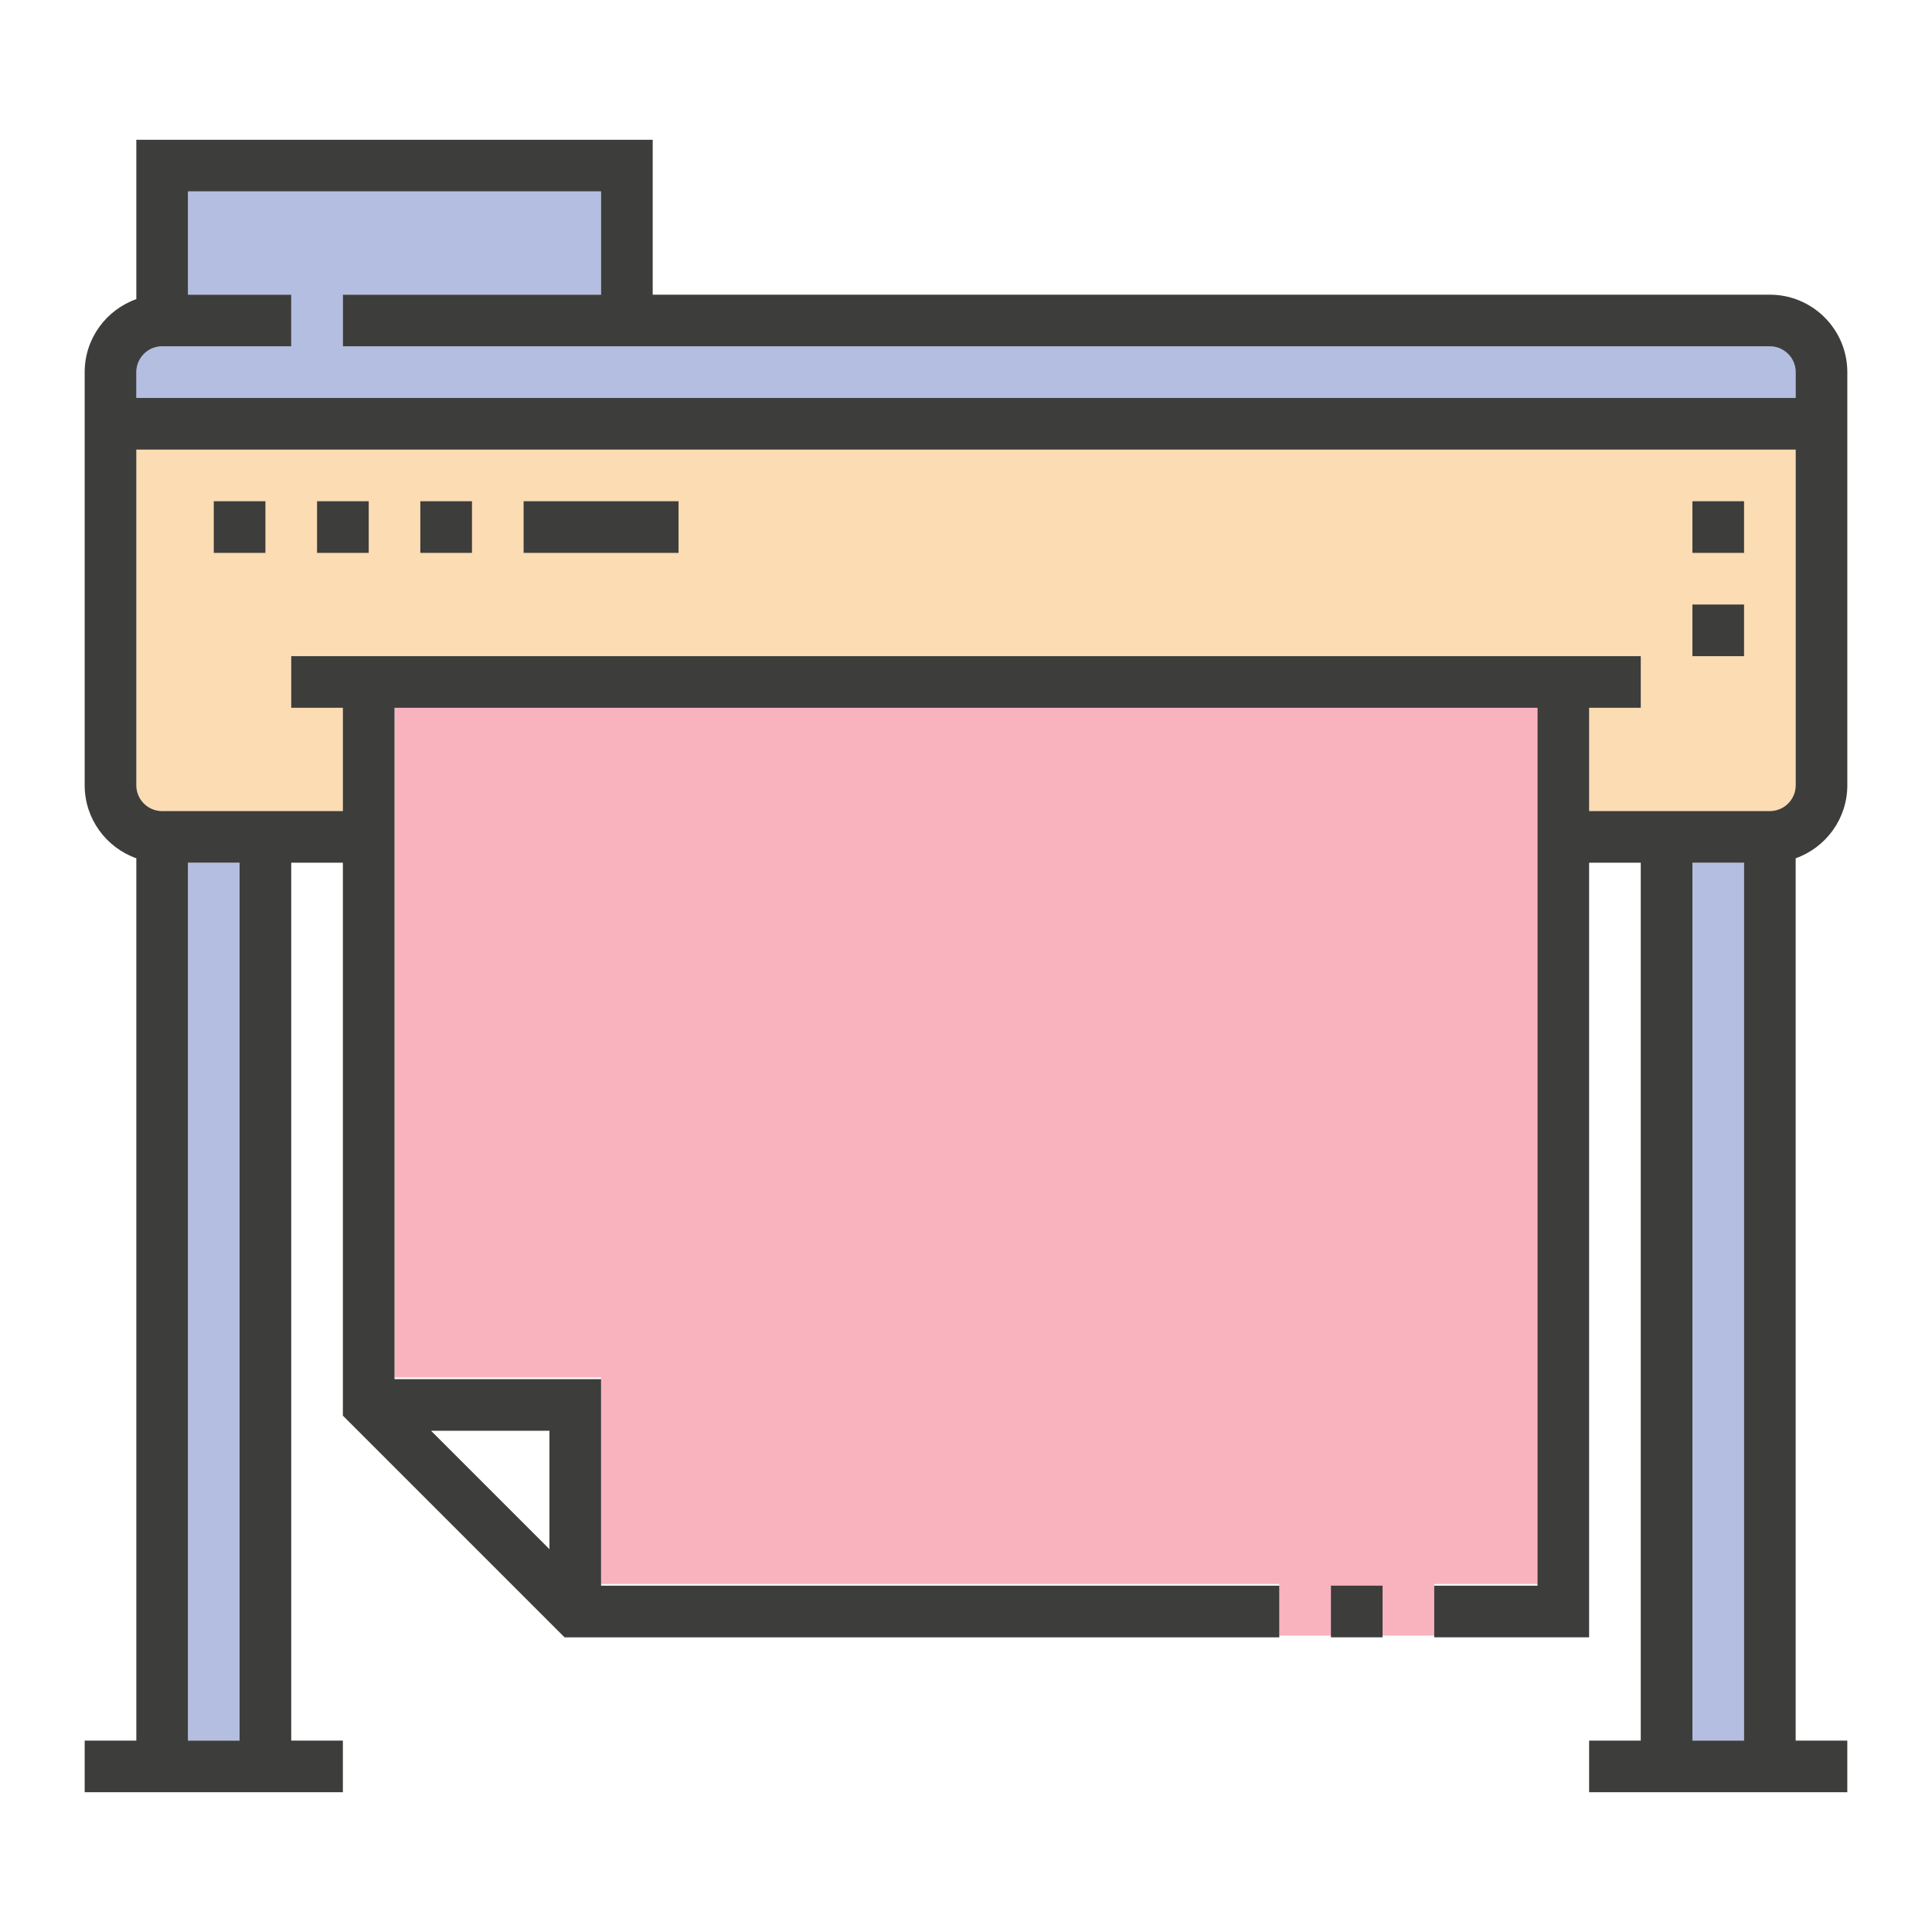
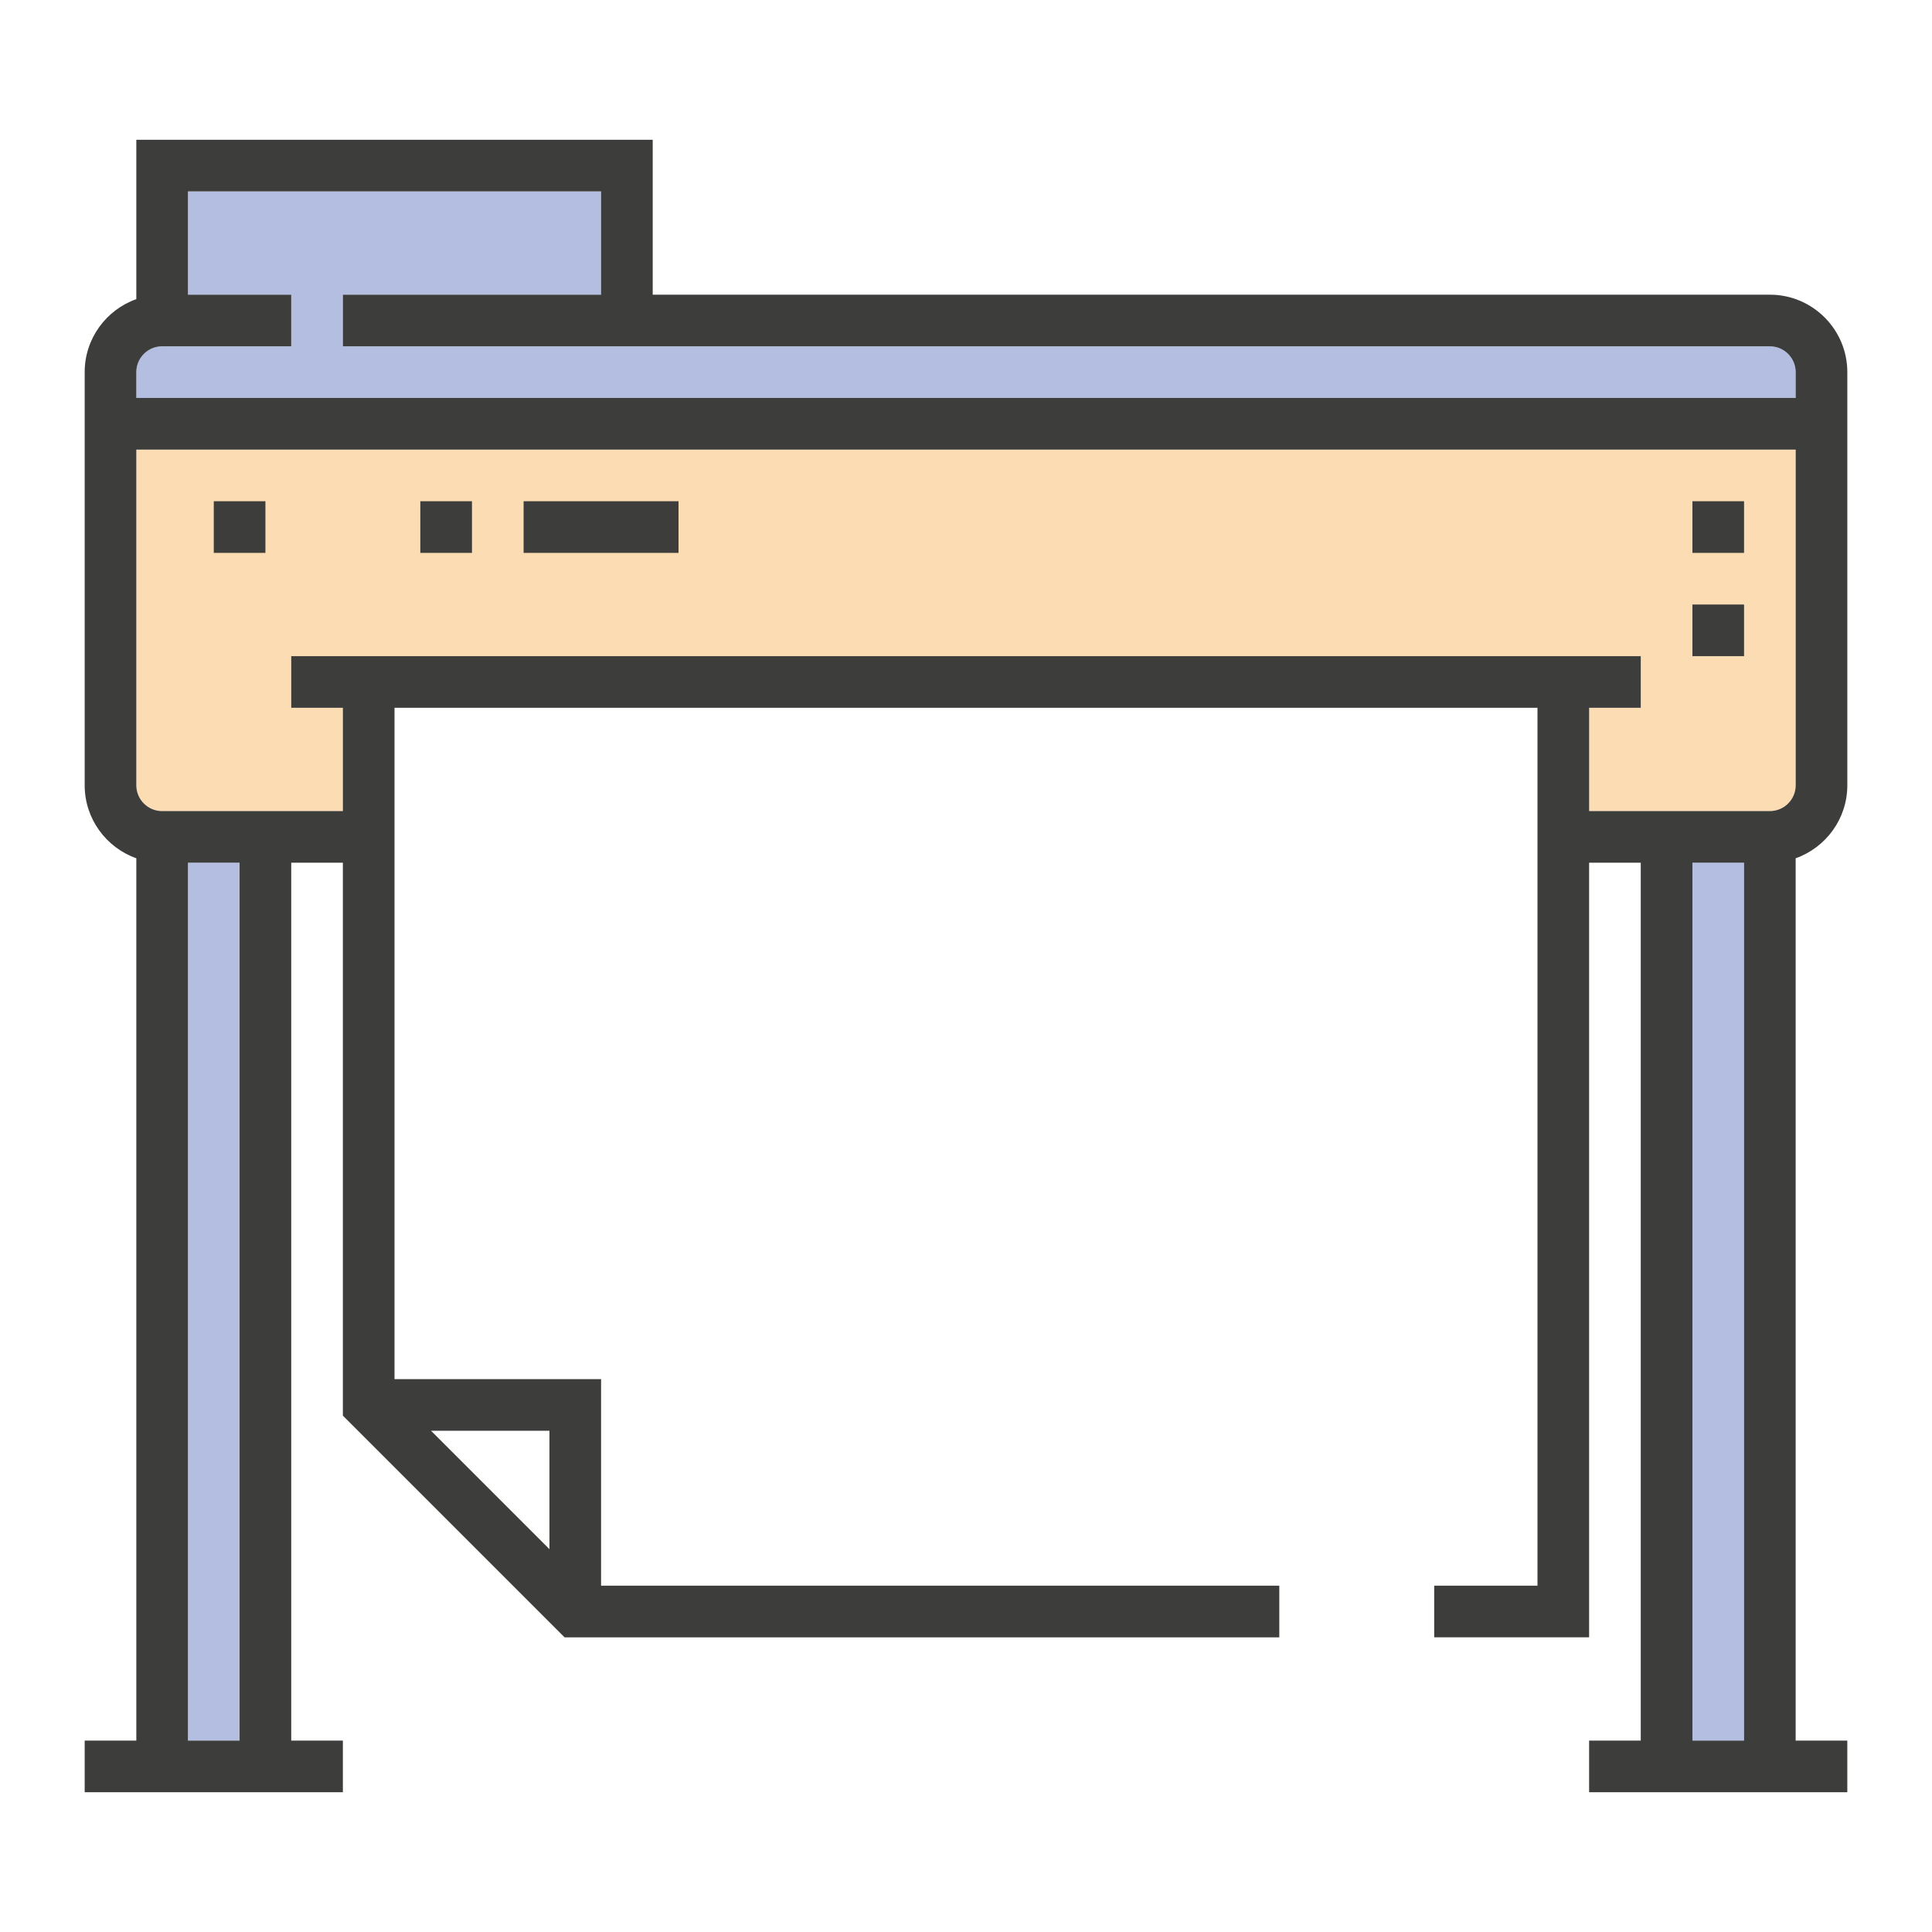
<svg xmlns="http://www.w3.org/2000/svg" version="1.0" id="Layer_1" x="0px" y="0px" viewBox="0 0 1000 1000" enable-background="new 0 0 1000 1000" xml:space="preserve">
  <g>
    <rect x="97.28" y="446.54" opacity="0.3" fill="#00269A" width="26.73" height="454.39" />
    <g>
      <path opacity="0.3" fill="#F18A00" d="M822.53,366.36h26.73v-26.73H150.74v26.73h26.73v53.46H83.92    c-7.37,0-13.36-5.99-13.36-13.36V232.71h858.89v173.74c0,7.37-5.99,13.36-13.36,13.36h-93.55V366.36z" />
      <path opacity="0.3" fill="#00269A" d="M83.92,179.25h66.82v-26.73H97.28V99.07h213.83v53.46H177.47v26.73h738.61    c7.37,0,13.36,5.99,13.36,13.36v13.36H70.56v-13.36C70.56,185.25,76.55,179.25,83.92,179.25z" />
-       <polyline opacity="0.3" fill="#EA0029" points="662.16,846.6 662.16,819.87 311.12,819.87 311.12,712.96 204.2,712.96     204.2,365.49 795.8,365.49 795.8,819.87 742.34,819.87 742.34,846.6   " />
      <g>
        <path fill="#3D3D3B" d="M956.17,406.45V192.62c0-22.11-17.99-40.09-40.09-40.09H337.84V72.34H70.56v82.49     c-15.55,5.52-26.73,20.37-26.73,37.79v213.83c0,17.42,11.17,32.28,26.73,37.79v456.69H43.83v26.73h133.64v-26.73h-26.73V446.54     h26.73v286.19l114.75,114.75h369.94v-26.73H311.12V713.83H204.2V366.36h591.6v454.39h-53.46v26.73h80.18V446.54h26.73v454.39     h-26.73v26.73h133.64v-26.73h-26.73V444.24C945,438.73,956.17,423.87,956.17,406.45L956.17,406.45z M83.92,179.25h66.82v-26.73     H97.28V99.07h213.83v53.46H177.47v26.73h738.61c7.37,0,13.36,5.99,13.36,13.36v13.36H70.56v-13.36     C70.56,185.25,76.55,179.25,83.92,179.25z M124.01,900.93H97.28V446.54h26.73V900.93z M284.39,801.85l-61.29-61.29h61.29V801.85z      M822.53,366.36h26.73v-26.73H150.74v26.73h26.73v53.46H83.92c-7.37,0-13.36-5.99-13.36-13.36V232.71h858.89v173.74     c0,7.37-5.99,13.36-13.36,13.36h-93.55V366.36z M875.99,900.93V446.54h26.73v454.39H875.99z" />
-         <path fill="#3D3D3B" d="M688.89,820.74h26.73v26.73h-26.73V820.74z" />
        <path fill="#3D3D3B" d="M875.99,312.9h26.73v26.73h-26.73V312.9z" />
        <path fill="#3D3D3B" d="M875.99,259.44h26.73v26.73h-26.73V259.44z" />
        <path fill="#3D3D3B" d="M271.02,259.44h80.19v26.73h-80.19V259.44z" />
        <path fill="#3D3D3B" d="M217.56,259.44h26.73v26.73h-26.73V259.44z" />
-         <path fill="#3D3D3B" d="M164.11,259.44h26.73v26.73h-26.73V259.44z" />
        <path fill="#3D3D3B" d="M110.65,259.44h26.73v26.73h-26.73V259.44z" />
      </g>
      <rect x="875.99" y="446.54" opacity="0.3" fill="#00269A" width="26.73" height="454.39" />
    </g>
  </g>
</svg>